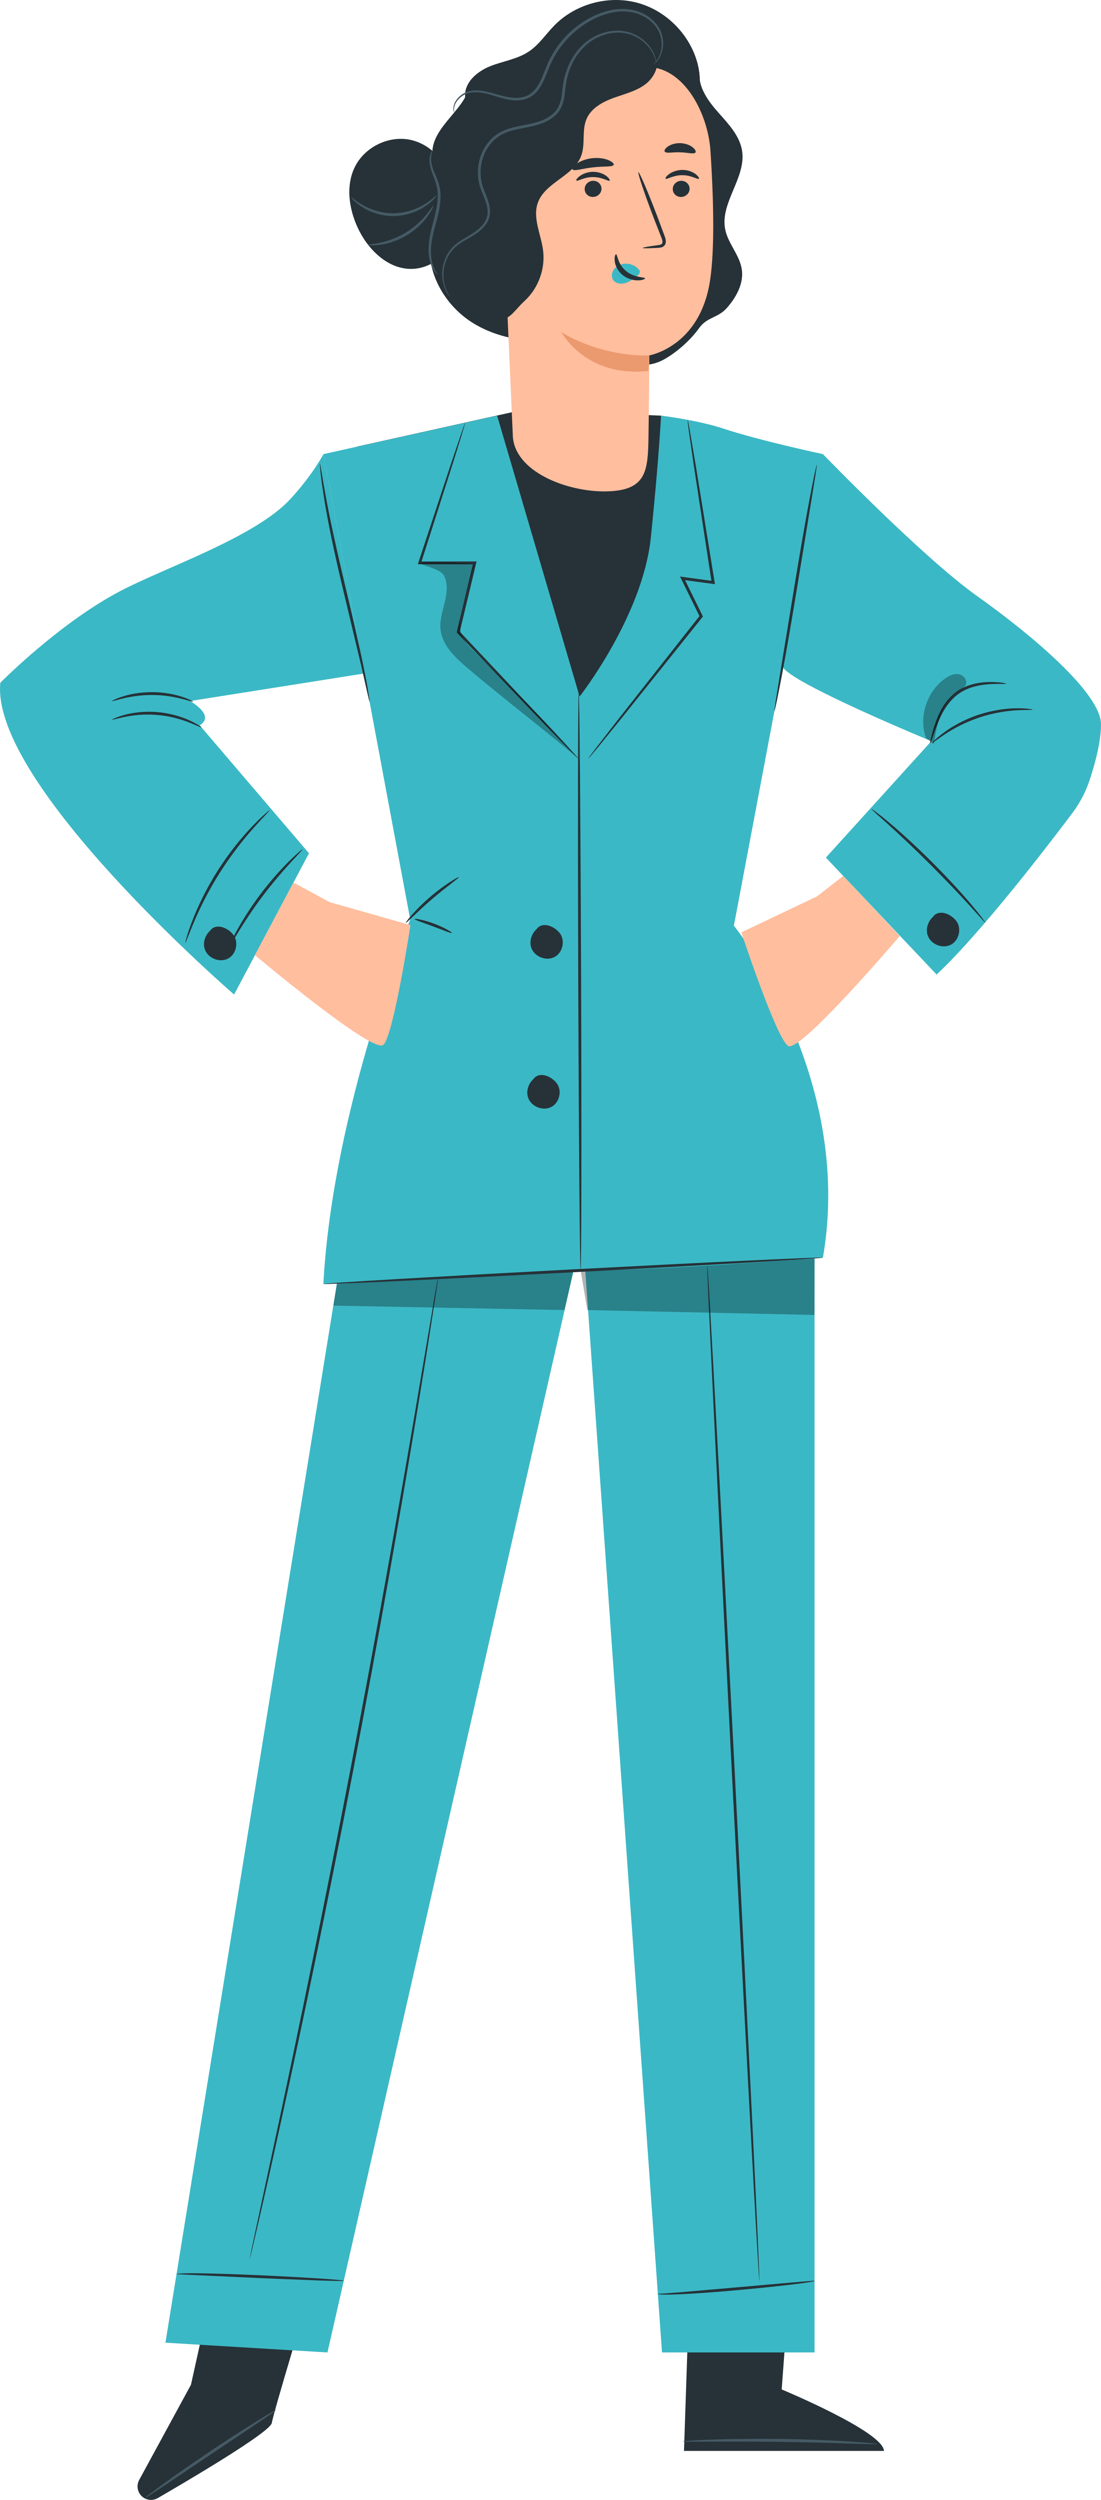
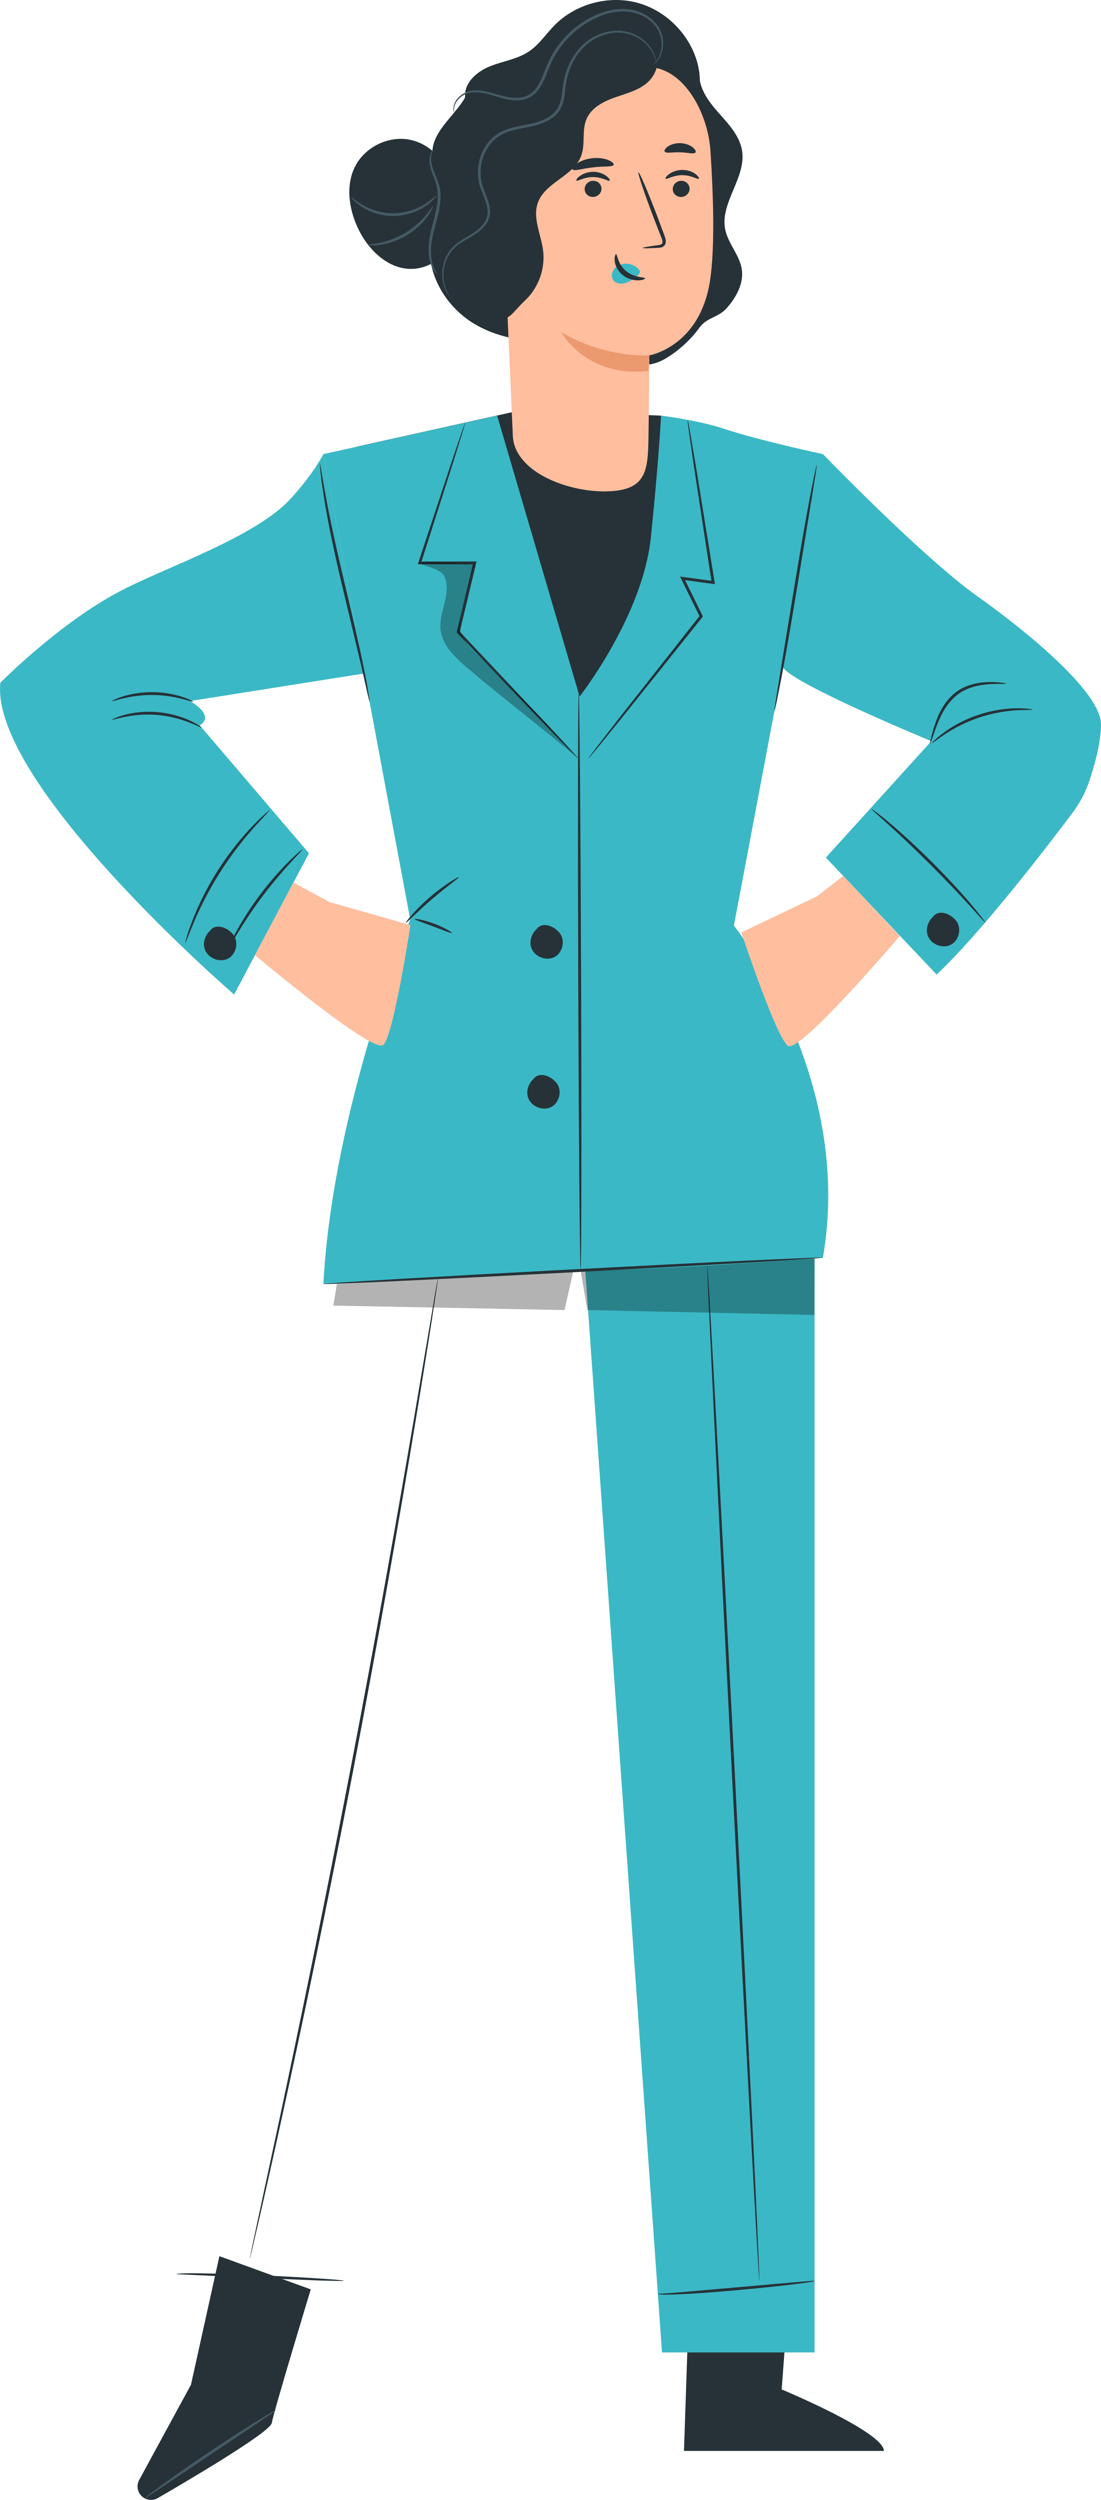
<svg xmlns="http://www.w3.org/2000/svg" version="1.1" x="0px" y="0px" viewBox="0 0 198.33 450.19" style="enable-background:new 0 0 198.33 450.19;" xml:space="preserve">
  <style type="text/css">
	.st0{display:none;}
	.st1{display:inline;fill:#F5F5F5;}
	.st2{fill:#263238;}
	.st3{fill:#455A64;}
	.st4{fill:#3BB8C5;}
	.st5{opacity:0.3;}
	.st6{fill:none;stroke:#263238;stroke-width:0.05;stroke-miterlimit:10;}
	.st7{fill:#FFBE9D;}
	.st8{fill:#EB996E;}
</style>
  <g id="Background_Complete">
</g>
  <g id="Background_Simple" class="st0">
    <path class="st1" d="M258.82,282.88l2.15-3.66c18.14-30.81,18.5-69.32-0.2-99.8c-2.4-3.92-5.09-7.67-8.04-11.2   c-21.26-25.45-55.9-39.03-88.79-34.83c-19.35,2.47-38.81,10.62-57.73,5.87c-24.62-6.18-38.67-31.39-49.87-54.17   C45.15,62.32,30.21,39.78,6.38,31.05c-19.4-7.11-48.83,2-62.46,10.2c-36.07,21.69-56.34,68.96-55.16,111.03   s19.71,81.69,46.32,114.31c37.27,45.69,109.66,75.51,168.28,81.82C161.98,354.72,224.66,330.94,258.82,282.88z" />
  </g>
  <g id="Floor">
</g>
  <g id="Character">
    <g>
      <g>
        <g>
          <g>
            <g>
              <path class="st2" d="M39.52,406.3l-5.12,23.15l-9.33,17.15c-0.67,1.24-0.16,2.78,1.12,3.37l0,0c0.72,0.33,1.54,0.29,2.22-0.1        c4.34-2.51,20.27-11.82,20.55-13.53c0.32-1.99,7.02-24.06,7.02-24.06L39.52,406.3z" />
            </g>
          </g>
          <g>
            <g>
              <path class="st3" d="M49.71,434.02c0.02,0.03-0.3,0.27-0.88,0.68c-0.69,0.47-1.52,1.04-2.51,1.71        c-2.23,1.49-5.12,3.42-8.31,5.56c-3.19,2.14-6.07,4.08-8.3,5.58c-0.99,0.66-1.84,1.21-2.53,1.67        c-0.6,0.39-0.95,0.59-0.97,0.56c-0.02-0.03,0.28-0.29,0.85-0.72c0.57-0.44,1.4-1.06,2.44-1.81c2.07-1.5,4.97-3.53,8.22-5.71        c3.25-2.18,6.22-4.09,8.4-5.44c1.09-0.67,1.98-1.21,2.6-1.57C49.34,434.18,49.69,433.99,49.71,434.02z" />
            </g>
          </g>
        </g>
        <g>
          <g>
            <g>
              <g>
                <path class="st2" d="M142.19,411.8l-1.38,18.5c0,0,18.34,7.62,18.42,11.07h-36.02l1.02-30.31L142.19,411.8z" />
              </g>
            </g>
          </g>
          <g>
            <g>
-               <path class="st3" d="M158.1,440.13c0,0.04-0.49,0.04-1.38,0.02c-0.99-0.03-2.25-0.07-3.76-0.11        c-3.17-0.11-7.55-0.24-12.39-0.3c-4.84-0.07-9.23-0.06-12.4-0.04c-1.51,0-2.77,0.01-3.76,0.01c-0.89,0-1.38-0.02-1.38-0.06        c0-0.04,0.49-0.09,1.38-0.14c0.89-0.06,2.17-0.12,3.76-0.18c3.18-0.11,7.57-0.18,12.41-0.12c4.85,0.07,9.23,0.26,12.4,0.46        c1.59,0.1,2.87,0.2,3.75,0.28C157.61,440.03,158.1,440.1,158.1,440.13z" />
-             </g>
-           </g>
-         </g>
-         <g>
-           <polygon class="st4" points="61.59,225.57 29.8,421.88 58.99,423.64 104.06,225.57     " />
-         </g>
+               </g>
+           </g>
+         </g>
+         <g>
+           </g>
        <g>
          <polygon class="st4" points="104.59,217.01 119.25,423.64 146.73,423.64 146.73,204.86     " />
        </g>
        <g>
          <g>
            <path class="st2" d="M136.79,410.72c-0.14,0.01-2.36-40.92-4.95-91.39c-2.59-50.5-4.57-91.42-4.43-91.43       c0.14-0.01,2.36,40.91,4.95,91.4C134.95,369.78,136.93,410.72,136.79,410.72z" />
          </g>
        </g>
        <g>
          <g>
            <path class="st2" d="M146.73,410.72c0,0,0.01-0.01,0.03-0.01c0.01,0,0.03,0,0,0.04c-0.02,0.01-0.02,0.01-0.04,0.02       c-0.05,0.02-0.12,0.04-0.21,0.06c-0.19,0.05-0.46,0.1-0.82,0.16c-0.71,0.12-1.74,0.26-3.02,0.41       c-2.55,0.31-6.08,0.68-9.99,1.03c-7.81,0.71-14.19,1-14.18,0.64c0.01-0.02,0.1,0,0.29-0.01c0.25-0.01,0.52-0.03,0.82-0.04       c0.83-0.06,1.84-0.14,3.03-0.23c2.68-0.23,6.16-0.54,10-0.87c3.84-0.34,7.32-0.64,10-0.88       C145.17,410.82,146.84,410.7,146.73,410.72z" />
          </g>
        </g>
        <g>
          <g>
            <path class="st2" d="M78.9,230.19c0,0-0.01,0.16-0.05,0.46c-0.05,0.33-0.11,0.77-0.19,1.35c-0.18,1.21-0.45,2.95-0.79,5.18       c-0.69,4.5-1.73,11.01-3.06,19.04c-2.65,16.06-6.51,38.22-11.19,62.62c-4.69,24.4-9.31,46.42-12.8,62.32       c-1.74,7.95-3.18,14.38-4.21,18.81c-0.51,2.2-0.91,3.91-1.19,5.11c-0.14,0.56-0.24,1-0.32,1.32c-0.08,0.3-0.13,0.45-0.13,0.45       s0.02-0.16,0.08-0.46c0.07-0.32,0.16-0.77,0.27-1.34c0.26-1.2,0.62-2.92,1.09-5.13c0.96-4.47,2.34-10.91,4.05-18.85       c3.39-15.92,7.96-37.94,12.65-62.34c4.68-24.39,8.6-46.54,11.34-62.58c1.36-8.01,2.46-14.5,3.22-19.01       c0.38-2.22,0.68-3.96,0.88-5.17c0.1-0.57,0.18-1.02,0.24-1.34C78.86,230.34,78.9,230.19,78.9,230.19z" />
          </g>
        </g>
        <g>
          <g>
            <path class="st2" d="M61.93,410.72c0,0.04-0.42,0.05-1.19,0.04c-0.87-0.02-1.95-0.05-3.23-0.08       c-2.84-0.11-6.55-0.26-10.65-0.43c-4.1-0.19-7.81-0.37-10.65-0.5c-1.28-0.06-2.35-0.11-3.23-0.15       c-0.76-0.05-1.17-0.03-1.18-0.07c-0.01-0.1,1.7-0.2,4.42-0.14c2.73,0.04,6.5,0.16,10.66,0.35c4.16,0.19,7.93,0.4,10.65,0.58       c1.36,0.09,2.46,0.17,3.22,0.24C61.52,410.63,61.94,410.69,61.93,410.72z" />
          </g>
        </g>
        <g>
          <g class="st5">
            <polygon points="60.05,235.12 60.68,231.22 103.3,228.81 101.69,235.92      " />
          </g>
          <g class="st5">
            <polygon points="105.8,235.92 104.59,228.78 146.73,226.7 146.71,236.8      " />
          </g>
        </g>
      </g>
      <g>
        <g>
          <polygon class="st2" points="64.32,80.43 94.08,73.82 119.08,74.85 140.88,81.78 128.47,143.96 81.02,148.17     " />
        </g>
        <g>
          <path class="st4" d="M89.55,74.85l-31.3,6.93l15.65,83.83c0,0-13.97,34.03-15.65,65.61l46.33-2.44c0,0,3.19-41.67,2.1-57.7      c-1.09-16.04-1.82-44.1-1.82-44.1L89.55,74.85z" />
        </g>
        <g>
          <path class="st4" d="M0.06,122.95c0,0,10.63-10.78,21.7-16.56c8.17-4.27,24.17-9.63,30.53-16.51c4.08-4.42,5.97-8.1,5.97-8.1      l7.37,39.5l-31.41,4.97c0,0,4.67,2.55,1.76,4.37l19.68,23.04L42.17,179.1C42.17,179.1-1.77,141.17,0.06,122.95z" />
        </g>
        <g>
          <path class="st4" d="M119.08,74.85c0,0,6.58,0.79,11.24,2.34c6.66,2.2,17.92,4.59,17.92,4.59L132.2,166.7      c0,0,21.75,26.88,16.04,59.78c0,0-30.05,2.37-43.65,2.3l-0.18-103.35c0,0,11.39-14.5,12.84-28.71      C118.71,82.51,119.08,74.85,119.08,74.85z" />
        </g>
        <g>
          <path class="st4" d="M148.24,81.78c0,0,17.93,18.57,27.8,25.58c9.87,7.01,22.29,17.51,22.29,23.08c0,3.28-1.16,7.4-2.11,10.22      c-0.7,2.07-1.73,4-3.04,5.75c-4.52,6.02-16.53,21.67-24.46,29.09l-19.95-21.06l19-20.97c0,0-25.5-10.51-26.76-13.38      C139.74,117.23,148.24,81.78,148.24,81.78z" />
        </g>
        <g>
          <g>
            <path class="st2" d="M104.22,136.64c-0.01,0.01-0.17-0.13-0.46-0.41c-0.32-0.32-0.73-0.73-1.25-1.25       c-1.11-1.14-2.67-2.75-4.59-4.73c-3.92-4.09-9.34-9.77-15.55-16.26l-0.1-0.1l0.03-0.13c0.66-2.76,1.35-5.66,2.06-8.64       c0.31-1.29,0.61-2.56,0.91-3.82l0.25,0.32c-3.47-0.01-6.8-0.01-9.92-0.01l-0.34,0l0.11-0.32c2.42-7.33,4.49-13.61,5.98-18.11       c0.74-2.18,1.33-3.94,1.76-5.19c0.2-0.57,0.36-1.02,0.49-1.38c0.12-0.31,0.18-0.47,0.19-0.47c0.01,0-0.03,0.17-0.12,0.49       c-0.11,0.36-0.24,0.82-0.41,1.4c-0.39,1.27-0.94,3.03-1.63,5.24c-1.44,4.52-3.45,10.82-5.8,18.17l-0.23-0.32       c3.12,0,6.45-0.01,9.92-0.01l0.33,0l-0.08,0.32c-0.3,1.25-0.6,2.53-0.91,3.82c-0.71,2.98-1.41,5.88-2.07,8.64l-0.06-0.23       c6.16,6.54,11.54,12.26,15.42,16.38c1.88,2.03,3.4,3.67,4.49,4.84c0.49,0.55,0.89,0.98,1.19,1.31       C104.09,136.47,104.23,136.63,104.22,136.64z" />
          </g>
        </g>
        <g>
          <g>
            <path class="st2" d="M104.59,228.78c-0.14,0-0.33-23.31-0.43-52.07c-0.09-28.76-0.05-52.07,0.09-52.07       c0.14,0,0.33,23.31,0.43,52.07C104.78,205.47,104.73,228.78,104.59,228.78z" />
          </g>
        </g>
        <g>
          <g>
            <path class="st2" d="M123.88,75.61c0.02,0,0.06,0.19,0.13,0.56c0.08,0.42,0.18,0.96,0.3,1.64c0.25,1.49,0.6,3.56,1.04,6.12       c0.85,5.27,2.03,12.57,3.38,20.93l0.05,0.34l-0.34-0.05c-1.77-0.24-3.63-0.49-5.52-0.74l0.27-0.37       c0.36,0.73,0.75,1.51,1.13,2.3c0.76,1.55,1.51,3.08,2.23,4.53l0.07,0.15l-0.1,0.13c-5.77,7.21-10.87,13.58-14.57,18.21       c-1.83,2.25-3.3,4.07-4.36,5.37c-0.5,0.59-0.89,1.07-1.2,1.43c-0.28,0.32-0.43,0.49-0.44,0.48c-0.01-0.01,0.11-0.19,0.36-0.54       c0.29-0.38,0.66-0.87,1.12-1.49c1.03-1.33,2.47-3.18,4.24-5.47c3.67-4.65,8.72-11.07,14.43-18.32l-0.03,0.27       c-0.71-1.45-1.47-2.98-2.23-4.53c-0.39-0.79-0.77-1.57-1.13-2.3l-0.22-0.44l0.48,0.07c1.9,0.26,3.75,0.51,5.52,0.75l-0.29,0.29       c-1.28-8.37-2.39-15.68-3.2-20.96c-0.37-2.58-0.67-4.65-0.89-6.15c-0.09-0.68-0.16-1.23-0.22-1.65       C123.88,75.81,123.86,75.61,123.88,75.61z" />
          </g>
        </g>
        <g>
          <path class="st2" d="M100.23,195c-1.06-1.3-3.13-2.05-4.13-0.7l0.04-0.02c-0.98,0.84-1.45,2.31-0.96,3.52      c0.63,1.55,2.71,2.33,4.18,1.52C100.84,198.51,101.29,196.3,100.23,195z" />
        </g>
        <g>
          <path class="st2" d="M100.8,168c-1.06-1.3-3.13-2.05-4.13-0.7l0.04-0.02c-0.98,0.84-1.45,2.3-0.96,3.52      c0.63,1.55,2.71,2.33,4.18,1.52C101.4,171.52,101.86,169.3,100.8,168z" />
        </g>
        <g>
          <path class="st2" d="M172.21,165.78c-1.06-1.3-3.13-2.05-4.13-0.7l0.04-0.02c-0.98,0.84-1.45,2.31-0.96,3.52      c0.63,1.55,2.71,2.33,4.18,1.52C172.81,169.29,173.27,167.08,172.21,165.78z" />
        </g>
        <g>
          <path class="st2" d="M41.99,168.28c-1.06-1.3-3.13-2.05-4.13-0.7l0.04-0.02c-0.98,0.84-1.45,2.3-0.96,3.52      c0.63,1.55,2.71,2.33,4.18,1.52C42.59,171.8,43.04,169.58,41.99,168.28z" />
        </g>
        <g>
          <g>
            <path class="st2" d="M36.28,131c-0.06,0.17-3.33-1.87-7.91-2.24c-4.58-0.43-8.14,1.02-8.18,0.84c-0.02-0.05,0.82-0.48,2.3-0.88       c1.47-0.4,3.59-0.68,5.92-0.48c2.33,0.21,4.37,0.86,5.75,1.5C35.55,130.38,36.31,130.95,36.28,131z" />
          </g>
        </g>
        <g>
          <g>
            <path class="st2" d="M20.19,126.25c-0.02-0.06,0.72-0.46,2.03-0.86c1.3-0.41,3.18-0.76,5.28-0.75c2.1,0.02,3.97,0.41,5.26,0.83       c1.3,0.42,2.04,0.84,2.02,0.89c-0.05,0.17-3.18-1.2-7.29-1.2C23.39,125.1,20.24,126.41,20.19,126.25z" />
          </g>
        </g>
        <g>
          <g>
            <path class="st2" d="M66.58,126.36c-0.04,0.01-0.19-0.59-0.43-1.67c-0.26-1.17-0.61-2.71-1.03-4.58       c-0.94-3.94-2.2-9.23-3.59-15.07c-1.4-5.89-2.51-11.27-3.13-15.19c-0.31-1.96-0.54-3.55-0.65-4.66       c-0.12-1.1-0.17-1.72-0.13-1.72c0.04,0,0.15,0.6,0.33,1.69c0.17,1.09,0.45,2.67,0.81,4.62c0.71,3.9,1.88,9.25,3.28,15.13       c1.4,5.88,2.66,11.22,3.44,15.11c0.4,1.94,0.7,3.52,0.87,4.62C66.53,125.75,66.61,126.36,66.58,126.36z" />
          </g>
        </g>
        <g>
          <g>
            <path class="st2" d="M147.13,83.7c0.04,0.01-0.05,0.63-0.22,1.76c-0.2,1.21-0.46,2.81-0.77,4.76c-0.67,4.1-1.57,9.61-2.57,15.7       c-1.01,6.13-1.96,11.68-2.72,15.68c-0.38,2-0.7,3.62-0.93,4.73c-0.24,1.11-0.38,1.73-0.42,1.72c-0.04-0.01,0.05-0.63,0.22-1.76       c0.2-1.21,0.46-2.81,0.77-4.76c0.67-4.1,1.57-9.61,2.57-15.7c1.01-6.13,1.96-11.67,2.72-15.68c0.38-2,0.7-3.62,0.93-4.73       C146.95,84.31,147.1,83.69,147.13,83.7z" />
          </g>
        </g>
        <g>
          <g>
            <path class="st2" d="M181.24,123.12c-0.01,0.09-1.11-0.01-2.88,0.08c-1.72,0.12-4.28,0.46-6.29,2.23       c-2,1.76-2.9,4.15-3.52,5.77c-0.6,1.67-0.93,2.73-1.01,2.7c-0.06-0.02,0.14-1.1,0.66-2.82c0.55-1.67,1.4-4.16,3.53-6.05       c1.05-0.94,2.31-1.5,3.47-1.81c1.17-0.31,2.25-0.39,3.15-0.4c0.9-0.01,1.63,0.06,2.12,0.12       C180.97,123.02,181.25,123.08,181.24,123.12z" />
          </g>
        </g>
        <g>
          <g>
            <path class="st2" d="M186.01,127.79c-0.01,0.09-1.1,0.02-2.86,0.12c-1.76,0.1-4.18,0.45-6.72,1.29       c-2.55,0.85-4.69,2.02-6.16,2.99c-1.47,0.97-2.31,1.68-2.37,1.62c-0.02-0.03,0.16-0.23,0.52-0.57       c0.36-0.35,0.91-0.81,1.63-1.34c1.44-1.06,3.6-2.31,6.21-3.18c2.6-0.86,5.09-1.16,6.87-1.17c0.89-0.01,1.62,0.03,2.11,0.1       C185.74,127.7,186.01,127.75,186.01,127.79z" />
          </g>
        </g>
        <g>
          <g>
            <path class="st2" d="M81.39,168.01c-0.07,0.13-1.54-0.5-3.38-1.18c-1.84-0.69-3.36-1.18-3.32-1.32       c0.03-0.14,1.64,0.13,3.51,0.83C80.07,167.04,81.46,167.89,81.39,168.01z" />
          </g>
        </g>
        <g>
          <g>
            <path class="st2" d="M82.67,157.95c0.08,0.13-2.25,1.73-4.89,4c-2.64,2.26-4.57,4.34-4.68,4.24c-0.1-0.08,1.67-2.34,4.34-4.63       C80.11,159.26,82.61,157.84,82.67,157.95z" />
          </g>
        </g>
        <g>
          <g>
            <path class="st2" d="M148.24,226.48c0.01,0.14-20.13,1.32-44.97,2.63c-24.85,1.31-45,2.25-45.01,2.11       c-0.01-0.14,20.13-1.32,44.98-2.63C128.08,227.28,148.23,226.34,148.24,226.48z" />
          </g>
        </g>
        <g>
          <path class="st6" d="M60.68,231.22" />
        </g>
        <g class="st5">
          <g>
-             <path d="M166.79,132.89c-1.33-3.82,0.18-8.45,3.52-10.74c0.71-0.49,1.57-0.89,2.42-0.73c0.85,0.16,1.58,1.09,1.24,1.89       c-0.22,0.51-0.76,0.78-1.22,1.08c-1.54,0.97-2.61,2.57-3.28,4.27c-0.66,1.7-0.96,3.52-1.25,5.32" />
-           </g>
+             </g>
        </g>
        <g class="st5">
          <g>
            <path d="M75.6,101.35c0.19,0.53,3.76,0.95,4.44,2.42c0.68,1.48,0.44,3.2,0.05,4.79c-0.38,1.58-0.9,3.18-0.73,4.8       c0.3,2.9,2.68,5.09,4.9,6.98c6.2,5.29,13.75,11.01,19.95,16.3c-5.56-6.58-12.75-13.34-18.86-19.42       c-0.9-0.9-1.84-1.84-2.25-3.04c-0.52-1.51-0.12-3.17,0.27-4.72c0.53-2.05,1.05-4.1,1.58-6.15c0.14-0.53,0.44-1.42,0.51-1.71       c0,0-1.66-0.27-2.24-0.19C83.22,101.41,77.92,101.04,75.6,101.35" />
          </g>
        </g>
        <g>
          <g>
            <path class="st2" d="M41.17,170.67c-0.03-0.02,0.08-0.31,0.32-0.82c0.23-0.52,0.6-1.24,1.09-2.13       c0.97-1.77,2.44-4.16,4.29-6.63c1.86-2.47,3.74-4.55,5.18-5.97c0.72-0.71,1.32-1.27,1.75-1.64c0.43-0.37,0.68-0.56,0.7-0.54       c0.05,0.06-0.82,0.95-2.18,2.43c-1.36,1.48-3.18,3.58-5.03,6.03c-1.84,2.45-3.35,4.78-4.39,6.5       C41.85,169.62,41.24,170.71,41.17,170.67z" />
          </g>
        </g>
        <g>
          <g>
            <path class="st2" d="M48.58,145.9c0.06,0.06-1.09,1.17-2.81,3.1c-1.72,1.92-3.96,4.7-6.08,8.01c-2.11,3.32-3.68,6.53-4.69,8.9       c-1.01,2.37-1.53,3.89-1.62,3.86c-0.03-0.01,0.06-0.4,0.27-1.1c0.2-0.7,0.54-1.69,1.01-2.9c0.93-2.42,2.46-5.69,4.59-9.04       c2.14-3.35,4.45-6.11,6.25-7.98c0.9-0.94,1.66-1.66,2.2-2.14C48.24,146.13,48.56,145.88,48.58,145.9z" />
          </g>
        </g>
        <g>
          <g>
            <path class="st2" d="M177.47,166.12c-0.03,0.02-0.31-0.27-0.8-0.82c-0.57-0.63-1.26-1.39-2.08-2.3       c-1.76-1.94-4.25-4.56-7.07-7.38c-2.83-2.82-5.46-5.3-7.4-7.05c-0.91-0.82-1.68-1.51-2.31-2.07c-0.55-0.49-0.84-0.77-0.82-0.8       c0.02-0.03,0.36,0.2,0.95,0.64c0.59,0.44,1.42,1.1,2.42,1.95c2.01,1.69,4.69,4.14,7.52,6.96c2.83,2.83,5.28,5.5,6.98,7.51       c0.85,1,1.51,1.83,1.96,2.41C177.27,165.76,177.5,166.09,177.47,166.12z" />
          </g>
        </g>
      </g>
      <g>
        <path class="st7" d="M52.86,158.94l6.55,3.53l14.53,4.13c0,0-3.03,19.88-4.89,21.57c-1.87,1.7-23.12-16.16-23.12-16.16     L52.86,158.94z" />
      </g>
      <g>
        <path class="st7" d="M151.9,157.74l-4.72,3.68l-13.64,6.49c0,0,6.3,19.09,8.43,20.45c2.12,1.36,20.1-19.79,20.1-19.79     L151.9,157.74z" />
      </g>
      <g>
        <g>
          <path class="st2" d="M84.8,14.29c-0.19,5.12-7.01,8.22-6.92,13.33c0.04,2.2,1.4,4.17,1.67,6.35c0.36,2.93-1.28,5.7-1.88,8.59      c-1.25,5.95,2.22,12.24,7.35,15.5c5.14,3.26,11.59,3.88,17.61,3.06" />
        </g>
        <g>
          <g>
            <path class="st2" d="M125.99,13.04c-0.2,2.75,1.61,5.2,3.44,7.26s3.86,4.21,4.26,6.93c0.7,4.83-4.03,9.31-3.05,14.1       c0.52,2.56,2.62,4.62,2.99,7.21c0.36,2.5-0.98,4.95-2.64,6.86c-1.66,1.91-3.59,1.63-5.06,3.69c-1.55,2.17-4.04,4.39-6.38,5.67       c-5.3,2.9-11.66-1.3-14.22-2.05" />
          </g>
          <g>
            <path class="st2" d="M83.78,17.24c-0.07-2.49,2.23-4.41,4.55-5.33c2.32-0.91,4.9-1.26,6.96-2.65c1.83-1.23,3.06-3.15,4.61-4.72       c3.8-3.85,9.73-5.45,14.95-4.03c5.22,1.42,9.52,5.81,10.84,11.06c0.89,3.55,0.28,7.74-2.51,10.1       c-3.24,2.74-8.06,2.13-12.21,1.28c-4.16-0.85-8.86-1.69-12.33,0.75c-2.09,1.47-3.29,3.87-4.57,6.08       c-1.28,2.22-2.89,4.48-5.31,5.31c-2.42,0.83-5.71-0.61-5.8-3.16" />
          </g>
          <g>
            <g>
              <g>
                <g>
                  <g>
                    <g>
                      <g>
                        <g>
                          <g>
                            <g>
                              <g>
                                <g>
                                  <g>
                                    <g>
                                      <path class="st7" d="M93.6,17.75c-2.15,0.23-3.77,2.07-3.72,4.24l0,0l2.49,56.28c0.1,6.65,9.82,10.38,16.94,10.22                    l0,0c7.19-0.17,7.42-3.69,7.51-10.02c0.15-10.57,0.14-14.53,0.14-14.47c0,0,9.08-1.53,10.93-13.38                    c0.92-5.89,0.61-15.56,0.09-23.45c-0.46-7.11-5.19-15.82-12.27-15.05L93.6,17.75z" />
                                    </g>
                                  </g>
                                </g>
                              </g>
                            </g>
                          </g>
                        </g>
                        <g>
                          <g>
                            <g>
                              <g>
                                <g>
                                  <g>
                                    <g>
                                      <g>
                                        <path class="st2" d="M124.22,33.93c0.03,0.8-0.62,1.49-1.46,1.54c-0.84,0.05-1.54-0.56-1.57-1.37                     c-0.03-0.8,0.62-1.49,1.46-1.54C123.48,32.52,124.18,33.13,124.22,33.93z" />
                                      </g>
                                    </g>
                                  </g>
                                </g>
                              </g>
                            </g>
                          </g>
                          <g>
                            <g>
                              <g>
                                <g>
                                  <g>
                                    <g>
                                      <g>
                                        <g>
                                          <path class="st2" d="M125.89,32.19c-0.19,0.2-1.34-0.65-2.98-0.64c-1.63-0.02-2.83,0.83-3.01,0.63                      c-0.09-0.09,0.1-0.45,0.63-0.83c0.51-0.38,1.39-0.75,2.41-0.75c1.02,0,1.88,0.38,2.37,0.76                      C125.81,31.75,125.99,32.1,125.89,32.19z" />
                                        </g>
                                      </g>
                                    </g>
                                  </g>
                                </g>
                              </g>
                            </g>
                          </g>
                        </g>
                        <g>
                          <g>
                            <g>
                              <g>
                                <g>
                                  <g>
                                    <g>
                                      <g>
-                                         <path class="st2" d="M108.35,33.93c0.03,0.8-0.62,1.49-1.46,1.54c-0.84,0.05-1.54-0.56-1.57-1.37                     c-0.03-0.8,0.62-1.49,1.46-1.54C107.62,32.52,108.32,33.13,108.35,33.93z" />
+                                         <path class="st2" d="M108.35,33.93c0.03,0.8-0.62,1.49-1.46,1.54c-0.84,0.05-1.54-0.56-1.57-1.37                     c-0.03-0.8,0.62-1.49,1.46-1.54C107.62,32.52,108.32,33.13,108.35,33.93" />
                                      </g>
                                    </g>
                                  </g>
                                </g>
                              </g>
                            </g>
                          </g>
                          <g>
                            <g>
                              <g>
                                <g>
                                  <g>
                                    <g>
                                      <g>
                                        <g>
                                          <path class="st2" d="M109.82,32.53c-0.19,0.2-1.34-0.65-2.98-0.64c-1.63-0.02-2.83,0.83-3.01,0.63                      c-0.09-0.09,0.1-0.45,0.63-0.83c0.51-0.38,1.39-0.75,2.41-0.75c1.02,0,1.88,0.38,2.37,0.76                      C109.74,32.09,109.91,32.45,109.82,32.53z" />
                                        </g>
                                      </g>
                                    </g>
                                  </g>
                                </g>
                              </g>
                            </g>
                          </g>
                        </g>
                        <g>
                          <g>
                            <g>
                              <g>
                                <g>
                                  <g>
                                    <g>
                                      <g>
                                        <path class="st2" d="M115.78,44.65c-0.01-0.09,1.01-0.27,2.65-0.49c0.42-0.04,0.81-0.13,0.88-0.41                     c0.1-0.3-0.08-0.75-0.28-1.24c-0.39-1.01-0.81-2.07-1.24-3.18c-1.72-4.52-2.97-8.24-2.79-8.31                     c0.18-0.07,1.73,3.54,3.45,8.07c0.42,1.12,0.81,2.18,1.19,3.2c0.16,0.47,0.43,1.01,0.22,1.64                     c-0.11,0.31-0.42,0.54-0.69,0.61c-0.27,0.08-0.5,0.09-0.71,0.1C116.82,44.73,115.79,44.74,115.78,44.65z" />
                                      </g>
                                    </g>
                                  </g>
                                </g>
                              </g>
                            </g>
                          </g>
                        </g>
                        <g>
                          <g>
                            <g>
                              <g>
                                <g>
                                  <g>
                                    <g>
                                      <path class="st8" d="M116.95,64c0,0-7.97,0.53-15.88-4.2c0.13,0.03,4.37,8.24,15.72,7L116.95,64z" />
                                    </g>
                                  </g>
                                </g>
                              </g>
                            </g>
                          </g>
                        </g>
                        <g>
                          <g>
                            <g>
                              <g>
                                <g>
                                  <g>
                                    <g>
                                      <path class="st4" d="M115.1,48.59c-0.59-0.78-1.62-1.2-2.64-1.09c-0.71,0.08-1.43,0.42-1.86,1                    c-0.43,0.58-0.52,1.4-0.13,1.95c0.44,0.62,1.37,0.76,2.14,0.54c0.78-0.22,1.45-0.74,2.09-1.25                    c0.18-0.14,0.36-0.29,0.47-0.48c0.11-0.19,0.13-0.45,0-0.61" />
                                    </g>
                                  </g>
                                </g>
                              </g>
                            </g>
                          </g>
                        </g>
                        <g>
                          <g>
                            <g>
                              <g>
                                <g>
                                  <g>
                                    <g>
                                      <g>
                                        <path class="st2" d="M110.97,45.79c0.27-0.02,0.27,1.76,1.8,3.02c1.52,1.26,3.41,1.06,3.43,1.31                     c0.03,0.11-0.42,0.35-1.22,0.37c-0.78,0.03-1.93-0.22-2.86-0.99c-0.93-0.77-1.33-1.8-1.39-2.53                     C110.65,46.22,110.85,45.78,110.97,45.79z" />
                                      </g>
                                    </g>
                                  </g>
                                </g>
                              </g>
                            </g>
                          </g>
                        </g>
                      </g>
                    </g>
                  </g>
                  <g>
                    <g>
                      <g>
                        <g>
                          <g>
                            <g>
                              <g>
                                <path class="st2" d="M110.55,29.67c-0.16,0.44-1.79,0.24-3.71,0.47c-1.92,0.2-3.47,0.76-3.72,0.36                 c-0.11-0.19,0.15-0.61,0.78-1.04c0.62-0.43,1.61-0.84,2.76-0.97c1.15-0.13,2.21,0.05,2.91,0.33                 C110.26,29.11,110.62,29.46,110.55,29.67z" />
                              </g>
                            </g>
                          </g>
                        </g>
                      </g>
                    </g>
                  </g>
                  <g>
                    <g>
                      <g>
                        <g>
                          <g>
                            <g>
                              <g>
                                <path class="st2" d="M125.28,27.46c-0.29,0.37-1.41-0.01-2.77-0.03c-1.35-0.06-2.5,0.26-2.77-0.13                 c-0.12-0.19,0.06-0.56,0.56-0.91c0.49-0.35,1.32-0.64,2.25-0.61c0.93,0.03,1.74,0.36,2.21,0.74                 C125.25,26.9,125.41,27.28,125.28,27.46z" />
                              </g>
                            </g>
                          </g>
                        </g>
                      </g>
                    </g>
                  </g>
                </g>
              </g>
            </g>
          </g>
          <g>
            <path class="st2" d="M88.58,57.39c3.26,0.66,3.55-1,5.98-3.26c2.43-2.26,3.69-5.73,3.27-9.03c-0.37-2.91-1.94-5.87-0.93-8.63       c1.33-3.64,6.44-4.76,7.79-8.4c0.79-2.11,0.08-4.58,0.97-6.65c0.84-1.95,2.89-3.07,4.88-3.79c1.99-0.72,4.13-1.22,5.8-2.52       s2.72-3.76,1.64-5.58c-8.84,1.06-17.55,3.18-25.89,6.29c-1.93,0.72-3.96,1.59-5.11,3.31c-1.21,1.82-1.15,4.17-1.05,6.35       c0.5,10.64,0.99,21.28,1.49,31.92" />
          </g>
        </g>
        <g>
          <path class="st2" d="M81.13,33.22c-0.37-3.91-3.56-7.37-7.42-8.08c-3.86-0.71-8.06,1.41-9.79,4.93      c-1.65,3.35-1.08,7.42,0.46,10.82c1.83,4.04,5.57,7.73,10,7.53c4.17-0.19,7.52-3.85,8.72-7.84c1.2-3.99,0.72-8.27,0.22-12.41" />
        </g>
        <g>
          <g>
            <path class="st3" d="M78.81,49.44c-0.01,0.01-0.29-0.19-0.62-0.69c-0.34-0.49-0.72-1.3-0.88-2.37       c-0.17-1.06-0.14-2.36,0.11-3.74c0.24-1.4,0.71-2.86,1.05-4.41c0.35-1.55,0.51-3.06,0.26-4.38c-0.24-1.32-0.86-2.44-1.14-3.48       c-0.3-1.04-0.26-1.96-0.07-2.53c0.19-0.58,0.44-0.83,0.46-0.81c0.04,0.02-0.15,0.3-0.26,0.86c-0.12,0.56-0.1,1.4,0.23,2.38       c0.3,0.98,0.96,2.08,1.26,3.5c0.3,1.42,0.13,3.01-0.22,4.59c-0.35,1.58-0.83,3.04-1.09,4.38c-0.27,1.35-0.33,2.59-0.21,3.61       C77.89,48.41,78.91,49.39,78.81,49.44z" />
          </g>
        </g>
        <g>
          <g>
            <path class="st3" d="M78.64,35.22c0.04,0.03-0.52,0.85-1.82,1.78c-1.27,0.92-3.37,1.86-5.82,1.91       c-2.46,0.04-4.58-0.83-5.89-1.7c-1.33-0.88-1.92-1.68-1.88-1.71c0.06-0.07,0.74,0.63,2.07,1.4c1.31,0.77,3.36,1.54,5.69,1.5       c2.33-0.04,4.34-0.88,5.63-1.7C77.92,35.87,78.57,35.15,78.64,35.22z" />
          </g>
        </g>
        <g>
          <g>
            <path class="st3" d="M78.05,37.07c0.05,0.02-0.24,0.79-1,1.86c-0.76,1.07-2.05,2.4-3.77,3.44c-1.73,1.04-3.51,1.55-4.81,1.72       c-1.3,0.17-2.12,0.07-2.11,0.01c0-0.09,0.8-0.12,2.05-0.38c1.25-0.25,2.94-0.8,4.61-1.8c1.66-1,2.94-2.24,3.75-3.22       C77.57,37.72,77.97,37.03,78.05,37.07z" />
          </g>
        </g>
        <g>
          <g>
            <path class="st3" d="M81.03,53.41c-0.01,0.01-0.05-0.04-0.13-0.15c-0.07-0.11-0.21-0.25-0.33-0.47       c-0.27-0.43-0.59-1.12-0.78-2.07c-0.19-0.95-0.21-2.17,0.19-3.5c0.37-1.32,1.29-2.75,2.76-3.71c1.41-0.99,3.24-1.68,4.4-3.26       c0.58-0.77,0.83-1.77,0.64-2.78c-0.16-1.02-0.62-2.01-1.03-3.07c-0.91-2.12-0.91-4.78,0.15-7.07c0.54-1.14,1.34-2.21,2.4-2.99       c1.06-0.8,2.36-1.22,3.63-1.51c1.28-0.29,2.56-0.46,3.75-0.82c1.18-0.35,2.32-0.89,3.14-1.72c0.84-0.82,1.2-1.96,1.36-3.11       c0.16-1.15,0.25-2.34,0.56-3.45c0.58-2.22,1.71-4.19,3.2-5.61c1.49-1.42,3.31-2.24,5.03-2.5c1.73-0.27,3.36,0.05,4.58,0.69       c1.24,0.63,2.1,1.5,2.65,2.29c0.55,0.8,0.81,1.52,0.93,2.01c0.12,0.49,0.12,0.76,0.12,0.76c-0.08,0.03-0.09-1.11-1.21-2.65       c-0.56-0.75-1.41-1.57-2.61-2.15c-1.19-0.59-2.74-0.87-4.39-0.59c-1.64,0.27-3.38,1.07-4.79,2.44       c-1.41,1.37-2.49,3.27-3.03,5.41c-0.29,1.07-0.37,2.21-0.53,3.4c-0.15,1.17-0.55,2.47-1.49,3.39       c-0.91,0.93-2.12,1.48-3.36,1.86c-1.25,0.38-2.53,0.54-3.79,0.83c-1.25,0.28-2.47,0.68-3.44,1.42       c-0.99,0.72-1.74,1.71-2.25,2.78c-1.01,2.17-1.02,4.65-0.17,6.69c0.39,1.04,0.87,2.07,1.03,3.18c0.2,1.1-0.1,2.28-0.75,3.11       c-1.29,1.7-3.18,2.36-4.54,3.31c-1.42,0.91-2.3,2.22-2.69,3.49c-0.41,1.27-0.42,2.45-0.27,3.38       C80.32,52.56,81.11,53.38,81.03,53.41z" />
          </g>
        </g>
        <g>
          <g>
            <path class="st3" d="M81.83,20.33c0,0-0.11-0.17-0.15-0.55c-0.04-0.37,0.02-0.96,0.39-1.57c0.37-0.61,1.02-1.26,1.98-1.64       c0.97-0.37,2.17-0.36,3.4-0.11c1.24,0.24,2.53,0.73,3.94,1c1.38,0.27,3.04,0.31,4.29-0.67c1.26-0.96,1.89-2.62,2.54-4.26       c0.63-1.68,1.53-3.38,2.74-4.88c2.42-3.01,5.69-5.07,8.97-5.8c1.64-0.36,3.29-0.32,4.73,0.12c1.44,0.44,2.64,1.26,3.47,2.24       c0.84,0.98,1.24,2.13,1.31,3.14c0.08,1.01-0.11,1.89-0.39,2.54c-0.27,0.66-0.63,1.09-0.89,1.35c-0.26,0.26-0.43,0.37-0.44,0.36       c-0.06-0.05,0.65-0.49,1.14-1.78c0.24-0.64,0.4-1.48,0.29-2.44c-0.09-0.96-0.5-2.02-1.3-2.93c-0.79-0.91-1.95-1.66-3.31-2.07       c-1.36-0.41-2.94-0.42-4.51-0.07c-3.14,0.72-6.32,2.74-8.66,5.66c-1.18,1.46-2.04,3.08-2.67,4.74       c-0.66,1.63-1.3,3.39-2.72,4.46c-0.69,0.53-1.53,0.8-2.34,0.88c-0.81,0.08-1.59-0.02-2.32-0.16c-1.46-0.3-2.73-0.82-3.93-1.07       c-1.19-0.26-2.33-0.29-3.23,0.02c-0.9,0.32-1.54,0.92-1.91,1.47c-0.38,0.56-0.46,1.11-0.46,1.46       C81.79,20.14,81.86,20.32,81.83,20.33z" />
          </g>
        </g>
      </g>
    </g>
  </g>
  <g id="Plants">
</g>
  <g id="Stars">
</g>
</svg>